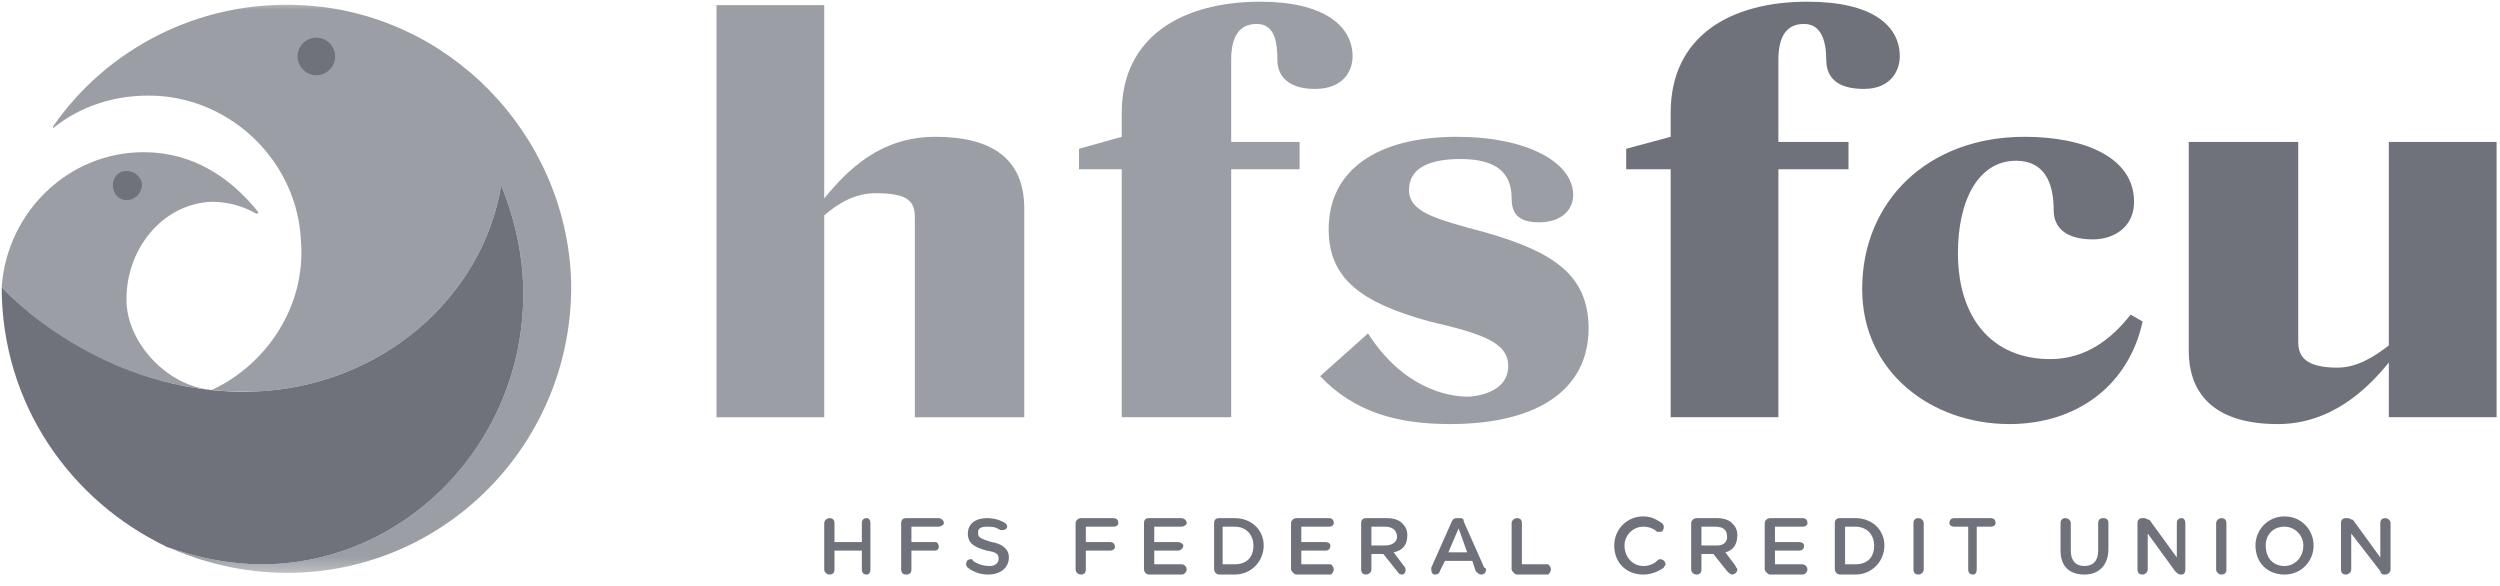
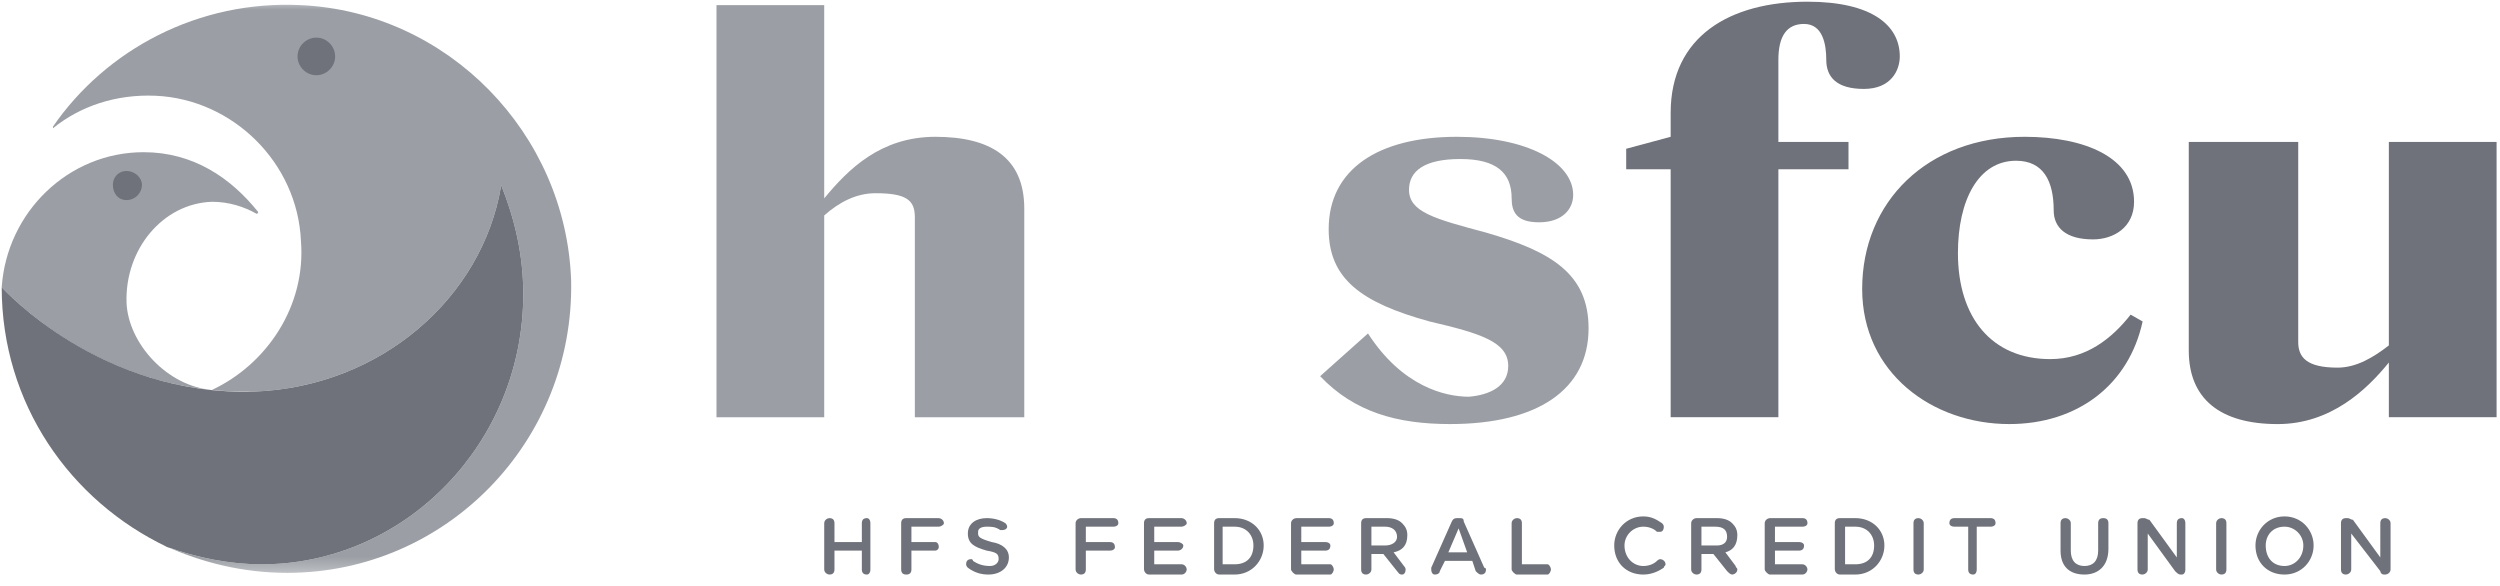
<svg xmlns="http://www.w3.org/2000/svg" width="128" height="30" viewBox="0 0 128 30" fill="none">
  <g clip-path="url(#clip0_5889_8595)">
    <mask id="mask0_5889_8595" style="mask-type:luminance" maskUnits="userSpaceOnUse" x="0" y="0" width="128" height="30">
      <path d="M128 0H0V29.592H128V0Z" fill="white" />
    </mask>
    <g mask="url(#mask0_5889_8595)">
      <path d="M29.242 14.358C28.979 6.829 22.938 0.613 15.409 0.263C10.156 0 5.428 2.539 2.714 6.479V6.566C4.115 5.428 5.953 4.815 7.967 4.903C11.907 5.078 15.234 8.317 15.409 12.345C15.671 15.672 13.658 18.648 10.856 19.962C11.556 20.049 12.257 20.049 13.045 20.049C19.524 19.787 24.689 15.234 25.652 9.543V9.456C26.353 11.207 26.791 13.045 26.791 15.059C26.791 22.676 20.749 28.892 13.395 28.892C11.732 28.892 10.068 28.542 8.58 28.017C8.58 27.929 8.492 27.929 8.405 27.929C10.331 28.805 12.432 29.33 14.708 29.33C22.851 29.33 29.417 22.588 29.242 14.358Z" fill="#9B9FA5" />
    </g>
    <path d="M17.16 2.889C17.16 3.415 16.722 3.852 16.197 3.852C15.672 3.852 15.234 3.415 15.234 2.889C15.234 2.364 15.672 1.926 16.197 1.926C16.722 1.926 17.16 2.364 17.16 2.889Z" fill="#6F727A" />
    <path d="M0.087 14.709C0.175 14.796 4.29 19.349 10.856 19.962C8.58 19.787 6.566 17.598 6.479 15.496C6.391 12.782 8.317 10.418 10.856 10.331C11.732 10.331 12.52 10.594 13.133 10.944C13.22 10.944 13.22 10.856 13.22 10.856C11.819 9.105 9.893 7.792 7.354 7.792C3.502 7.792 0.35 10.856 0.087 14.709Z" fill="#9B9FA5" />
    <path d="M7.267 9.456C7.267 9.894 6.916 10.244 6.479 10.244C6.041 10.244 5.778 9.894 5.778 9.456C5.778 9.106 6.041 8.755 6.479 8.755C6.916 8.755 7.267 9.106 7.267 9.456Z" fill="#6F727A" />
    <path d="M26.791 15.059C26.791 13.045 26.353 11.207 25.652 9.456V9.543C24.689 15.234 19.524 19.787 13.045 20.049C5.165 20.312 0.175 14.796 0.087 14.709C0.087 20.662 3.589 25.653 8.58 28.016C10.068 28.542 11.732 28.892 13.395 28.892C20.75 28.892 26.791 22.676 26.791 15.059Z" fill="#6F727A" />
    <path d="M42.2 26.791C42.2 26.615 42.375 26.528 42.462 26.528C42.638 26.528 42.725 26.615 42.725 26.791V27.754H44.126V26.791C44.126 26.615 44.213 26.528 44.389 26.528C44.476 26.528 44.564 26.615 44.564 26.791V29.154C44.564 29.329 44.476 29.417 44.389 29.417C44.213 29.417 44.126 29.329 44.126 29.154V28.191H42.725V29.154C42.725 29.329 42.638 29.417 42.462 29.417C42.375 29.417 42.2 29.329 42.2 29.154V26.791Z" fill="#6F727A" />
    <path d="M46.14 26.791C46.14 26.615 46.227 26.528 46.402 26.528H48.066C48.153 26.528 48.328 26.615 48.328 26.791C48.328 26.878 48.153 26.966 48.066 26.966H46.665V27.754H47.891C47.978 27.754 48.066 27.841 48.066 28.016C48.066 28.104 47.978 28.191 47.891 28.191H46.665V29.154C46.665 29.329 46.577 29.417 46.402 29.417C46.227 29.417 46.14 29.329 46.14 29.154V26.791Z" fill="#6F727A" />
    <path d="M49.554 29.067C49.495 29.009 49.466 28.95 49.466 28.892C49.466 28.717 49.554 28.629 49.729 28.629C49.729 28.629 49.816 28.629 49.816 28.717C50.079 28.892 50.342 28.979 50.692 28.979C50.955 28.979 51.13 28.804 51.13 28.629C51.13 28.366 51.042 28.279 50.517 28.191C49.904 28.016 49.554 27.841 49.554 27.316C49.554 26.791 49.992 26.528 50.517 26.528C50.867 26.528 51.217 26.615 51.48 26.791C51.48 26.791 51.568 26.878 51.568 26.966C51.568 27.053 51.48 27.141 51.305 27.141H51.217C50.955 26.966 50.78 26.966 50.517 26.966C50.254 26.966 50.079 27.053 50.079 27.228V27.316C50.079 27.491 50.167 27.578 50.78 27.754C51.305 27.841 51.655 28.104 51.655 28.541C51.655 29.067 51.217 29.417 50.605 29.417C50.254 29.417 49.904 29.329 49.554 29.067Z" fill="#6F727A" />
    <path d="M55.07 26.791C55.07 26.615 55.245 26.528 55.333 26.528H56.996C57.171 26.528 57.259 26.615 57.259 26.791C57.259 26.878 57.171 26.966 56.996 26.966H55.595V27.754H56.821C56.996 27.754 57.084 27.841 57.084 28.016C57.084 28.104 56.996 28.191 56.821 28.191H55.595V29.154C55.595 29.329 55.508 29.417 55.333 29.417C55.245 29.417 55.07 29.329 55.07 29.154V26.791Z" fill="#6F727A" />
    <path d="M58.572 29.154V26.791C58.572 26.615 58.659 26.528 58.834 26.528H60.498C60.586 26.528 60.761 26.615 60.761 26.791C60.761 26.878 60.586 26.966 60.498 26.966H59.097V27.754H60.323C60.41 27.754 60.586 27.841 60.586 27.929C60.586 28.104 60.41 28.191 60.323 28.191H59.097V28.892H60.498C60.673 28.892 60.761 29.067 60.761 29.154C60.761 29.242 60.673 29.417 60.498 29.417H58.834C58.659 29.417 58.572 29.242 58.572 29.154Z" fill="#6F727A" />
    <path d="M62.162 26.791C62.162 26.615 62.249 26.528 62.424 26.528H63.212C64.088 26.528 64.701 27.141 64.701 27.929C64.701 28.717 64.088 29.417 63.212 29.417H62.424C62.249 29.417 62.162 29.242 62.162 29.154V26.791ZM63.212 28.892C63.825 28.892 64.175 28.541 64.175 27.929C64.175 27.403 63.825 26.966 63.212 26.966H62.599V28.892H63.212Z" fill="#6F727A" />
    <path d="M66.101 29.154V26.791C66.101 26.615 66.276 26.528 66.364 26.528H68.027C68.202 26.528 68.29 26.615 68.29 26.791C68.29 26.878 68.202 26.966 68.027 26.966H66.626V27.754H67.852C68.027 27.754 68.115 27.841 68.115 27.929C68.115 28.104 68.027 28.191 67.852 28.191H66.626V28.892H68.115C68.202 28.892 68.29 29.067 68.29 29.154C68.29 29.242 68.202 29.417 68.115 29.417H66.364C66.276 29.417 66.101 29.242 66.101 29.154Z" fill="#6F727A" />
    <path d="M69.691 26.791C69.691 26.615 69.778 26.528 69.954 26.528H71.004C71.354 26.528 71.617 26.615 71.792 26.791C71.967 26.966 72.055 27.141 72.055 27.403C72.055 27.929 71.792 28.191 71.354 28.279L71.88 28.979C71.938 29.038 71.967 29.096 71.967 29.154C71.967 29.329 71.88 29.417 71.792 29.417C71.617 29.417 71.617 29.329 71.529 29.242L70.829 28.366H70.216V29.154C70.216 29.329 70.041 29.417 69.954 29.417C69.778 29.417 69.691 29.329 69.691 29.154V26.791ZM70.917 27.929C71.267 27.929 71.529 27.754 71.529 27.491C71.529 27.141 71.267 26.966 70.917 26.966H70.216V27.929H70.917Z" fill="#6F727A" />
    <path d="M73.28 29.067L74.331 26.703C74.418 26.528 74.506 26.528 74.681 26.528C74.856 26.528 74.944 26.528 74.944 26.703L75.994 29.067C76.082 29.067 76.082 29.154 76.082 29.154C76.082 29.329 75.994 29.417 75.819 29.417C75.732 29.417 75.644 29.329 75.557 29.242L75.382 28.717H73.981L73.718 29.242C73.718 29.329 73.63 29.417 73.455 29.417C73.368 29.417 73.28 29.329 73.28 29.154V29.067ZM75.119 28.279L74.681 27.053L74.156 28.279H75.119Z" fill="#6F727A" />
    <path d="M77.395 26.791C77.395 26.615 77.571 26.528 77.658 26.528C77.833 26.528 77.921 26.615 77.921 26.791V28.892H79.234C79.322 28.892 79.409 29.067 79.409 29.154C79.409 29.242 79.322 29.417 79.234 29.417H77.658C77.571 29.417 77.395 29.242 77.395 29.154V26.791Z" fill="#6F727A" />
    <path d="M82.648 27.929C82.648 27.141 83.261 26.44 84.137 26.44C84.575 26.44 84.837 26.616 85.1 26.791C85.158 26.849 85.187 26.907 85.187 26.966C85.187 27.141 85.1 27.228 85.012 27.228H84.837C84.662 27.053 84.4 26.966 84.137 26.966C83.612 26.966 83.174 27.404 83.174 27.929C83.174 28.542 83.612 28.979 84.137 28.979C84.4 28.979 84.662 28.892 84.837 28.717C84.896 28.658 84.954 28.629 85.012 28.629C85.1 28.629 85.275 28.717 85.275 28.892C85.275 28.979 85.187 28.979 85.187 29.067C84.925 29.242 84.575 29.417 84.137 29.417C83.261 29.417 82.648 28.804 82.648 27.929Z" fill="#6F727A" />
    <path d="M86.588 26.791C86.588 26.615 86.763 26.528 86.851 26.528H87.902C88.252 26.528 88.514 26.615 88.69 26.791C88.865 26.966 88.952 27.141 88.952 27.403C88.952 27.929 88.69 28.191 88.339 28.279L88.865 28.979C88.865 29.067 88.952 29.067 88.952 29.154C88.952 29.329 88.777 29.417 88.69 29.417C88.602 29.417 88.514 29.329 88.427 29.242L87.727 28.366H87.114V29.154C87.114 29.329 87.026 29.417 86.851 29.417C86.763 29.417 86.588 29.329 86.588 29.154V26.791ZM87.902 27.929C88.252 27.929 88.427 27.754 88.427 27.491C88.427 27.141 88.252 26.966 87.814 26.966H87.114V27.929H87.902Z" fill="#6F727A" />
    <path d="M90.353 29.154V26.791C90.353 26.615 90.528 26.528 90.616 26.528H92.279C92.454 26.528 92.542 26.615 92.542 26.791C92.542 26.878 92.454 26.966 92.279 26.966H90.878V27.754H92.104C92.279 27.754 92.367 27.841 92.367 27.929C92.367 28.104 92.279 28.191 92.104 28.191H90.878V28.892H92.279C92.454 28.892 92.542 29.067 92.542 29.154C92.542 29.242 92.454 29.417 92.279 29.417H90.616C90.528 29.417 90.353 29.242 90.353 29.154Z" fill="#6F727A" />
    <path d="M93.942 26.791C93.942 26.615 94.03 26.528 94.205 26.528H94.993C95.868 26.528 96.481 27.141 96.481 27.929C96.481 28.717 95.868 29.417 94.993 29.417H94.205C94.03 29.417 93.942 29.242 93.942 29.154V26.791ZM94.993 28.892C95.606 28.892 95.956 28.541 95.956 27.929C95.956 27.403 95.606 26.966 94.993 26.966H94.468V28.892H94.993Z" fill="#6F727A" />
    <path d="M97.97 26.791C97.97 26.615 98.057 26.528 98.232 26.528C98.32 26.528 98.495 26.615 98.495 26.791V29.154C98.495 29.329 98.32 29.417 98.232 29.417C98.057 29.417 97.97 29.329 97.97 29.154V26.791Z" fill="#6F727A" />
    <path d="M100.772 26.966H100.071C99.896 26.966 99.809 26.878 99.809 26.791C99.809 26.615 99.896 26.528 100.071 26.528H101.91C102.085 26.528 102.172 26.615 102.172 26.791C102.172 26.878 102.085 26.966 101.91 26.966H101.209V29.154C101.209 29.329 101.122 29.417 101.034 29.417C100.859 29.417 100.772 29.329 100.772 29.154V26.966Z" fill="#6F727A" />
    <path d="M105.5 28.191V26.791C105.5 26.615 105.587 26.528 105.762 26.528C105.85 26.528 106.025 26.615 106.025 26.791V28.191C106.025 28.717 106.287 28.979 106.725 28.979C107.163 28.979 107.426 28.717 107.426 28.191V26.791C107.426 26.615 107.513 26.528 107.688 26.528C107.863 26.528 107.951 26.615 107.951 26.791V28.104C107.951 28.979 107.426 29.417 106.725 29.417C105.937 29.417 105.5 28.979 105.5 28.191Z" fill="#6F727A" />
    <path d="M109.439 26.791C109.439 26.615 109.527 26.528 109.702 26.528H109.789C109.877 26.528 109.964 26.615 110.052 26.615L111.453 28.541V26.791C111.453 26.615 111.54 26.528 111.715 26.528C111.803 26.528 111.89 26.615 111.89 26.791V29.154C111.89 29.329 111.803 29.417 111.715 29.417H111.628C111.54 29.417 111.453 29.329 111.365 29.242L109.964 27.316V29.154C109.964 29.329 109.789 29.417 109.702 29.417C109.527 29.417 109.439 29.329 109.439 29.154V26.791Z" fill="#6F727A" />
    <path d="M113.466 26.791C113.466 26.615 113.641 26.528 113.729 26.528C113.904 26.528 113.992 26.615 113.992 26.791V29.154C113.992 29.329 113.904 29.417 113.729 29.417C113.641 29.417 113.466 29.329 113.466 29.154V26.791Z" fill="#6F727A" />
    <path d="M115.48 27.929C115.48 27.141 116.093 26.44 116.968 26.44C117.844 26.44 118.457 27.141 118.457 27.929C118.457 28.717 117.844 29.417 116.968 29.417C116.093 29.417 115.48 28.804 115.48 27.929ZM117.931 27.929C117.931 27.404 117.494 26.966 116.968 26.966C116.355 26.966 116.005 27.404 116.005 27.929C116.005 28.542 116.355 28.979 116.968 28.979C117.494 28.979 117.931 28.542 117.931 27.929Z" fill="#6F727A" />
    <path d="M119.858 26.791C119.858 26.615 119.945 26.528 120.121 26.528H120.208C120.296 26.528 120.383 26.615 120.471 26.615L121.872 28.541V26.791C121.872 26.615 121.959 26.528 122.134 26.528C122.222 26.528 122.397 26.615 122.397 26.791V29.154C122.397 29.329 122.222 29.417 122.134 29.417H122.047C121.959 29.417 121.872 29.329 121.872 29.242L120.383 27.316V29.154C120.383 29.329 120.208 29.417 120.121 29.417C119.945 29.417 119.858 29.329 119.858 29.154V26.791Z" fill="#6F727A" />
    <path d="M52.443 10.681V21.363H46.84V11.119C46.84 10.243 46.402 9.893 44.826 9.893C43.863 9.893 42.988 10.331 42.2 11.031V21.363H36.684V0.263H42.2V10.156C43.425 8.668 45.089 7.004 47.891 7.004C50.692 7.004 52.443 8.055 52.443 10.681Z" fill="#9B9FA5" />
-     <path d="M57.433 21.362V8.667H55.245V7.617L57.433 7.004V5.778C57.433 1.838 60.585 0.087 64.525 0.087C67.764 0.087 69.253 1.313 69.253 2.889C69.253 3.589 68.815 4.553 67.327 4.553C66.013 4.553 65.401 3.94 65.401 3.064C65.401 2.276 65.313 1.226 64.35 1.226C63.474 1.226 63.037 1.838 63.037 3.064V7.267H66.539V8.667H63.037V21.362H57.433Z" fill="#9B9FA5" />
    <path d="M67.59 19.261L70.041 17.072C71.792 19.786 73.981 20.312 75.207 20.312C76.257 20.224 77.221 19.786 77.221 18.736C77.221 17.51 75.82 17.072 73.193 16.459C69.691 15.496 68.028 14.271 68.028 11.732C68.028 8.667 70.567 7.004 74.594 7.004C78.184 7.004 80.547 8.317 80.547 9.981C80.547 10.681 80.022 11.382 78.796 11.382C77.658 11.382 77.396 10.856 77.396 10.156C77.396 8.842 76.608 8.142 74.769 8.142C72.93 8.142 72.142 8.755 72.142 9.718C72.142 10.856 73.456 11.206 76.082 11.907C79.409 12.87 81.335 14.008 81.335 16.81C81.335 19.962 78.709 21.712 74.244 21.712C71.53 21.712 69.341 21.1 67.59 19.261Z" fill="#9B9FA5" />
    <path d="M85.538 21.362V8.667H83.261V7.617L85.538 7.004V5.778C85.538 1.838 88.602 0.087 92.542 0.087C95.869 0.087 97.269 1.313 97.269 2.889C97.269 3.589 96.832 4.553 95.431 4.553C94.03 4.553 93.505 3.94 93.505 3.064C93.505 2.276 93.33 1.226 92.367 1.226C91.491 1.226 91.053 1.838 91.053 3.064V7.267H94.643V8.667H91.053V21.362H85.538Z" fill="#6F727A" />
    <path d="M95.343 14.796C95.343 10.331 98.67 7.004 103.661 7.004C106.725 7.004 109.264 8.055 109.264 10.331C109.264 11.644 108.213 12.257 107.163 12.257C105.762 12.257 105.149 11.644 105.149 10.769C105.149 9.28 104.624 8.23 103.223 8.23C101.297 8.23 100.246 10.243 100.246 12.957C100.246 16.284 101.997 18.386 104.974 18.386C106.812 18.386 108.126 17.335 109.089 16.109L109.702 16.459C109.001 19.699 106.375 21.712 102.873 21.712C98.933 21.712 95.343 19.086 95.343 14.796Z" fill="#6F727A" />
    <path d="M122.309 7.267H127.825V21.362H122.309V18.561C121.171 19.962 119.332 21.713 116.618 21.713C113.641 21.713 112.065 20.399 112.065 17.948V7.267H117.669V17.51C117.669 18.298 118.106 18.823 119.682 18.823C120.645 18.823 121.521 18.298 122.309 17.685V7.267Z" fill="#6F727A" />
  </g>
  <defs>
    <clipPath id="clip0_5889_8595">
      <rect width="128" height="29.592" fill="white" />
    </clipPath>
  </defs>
</svg>